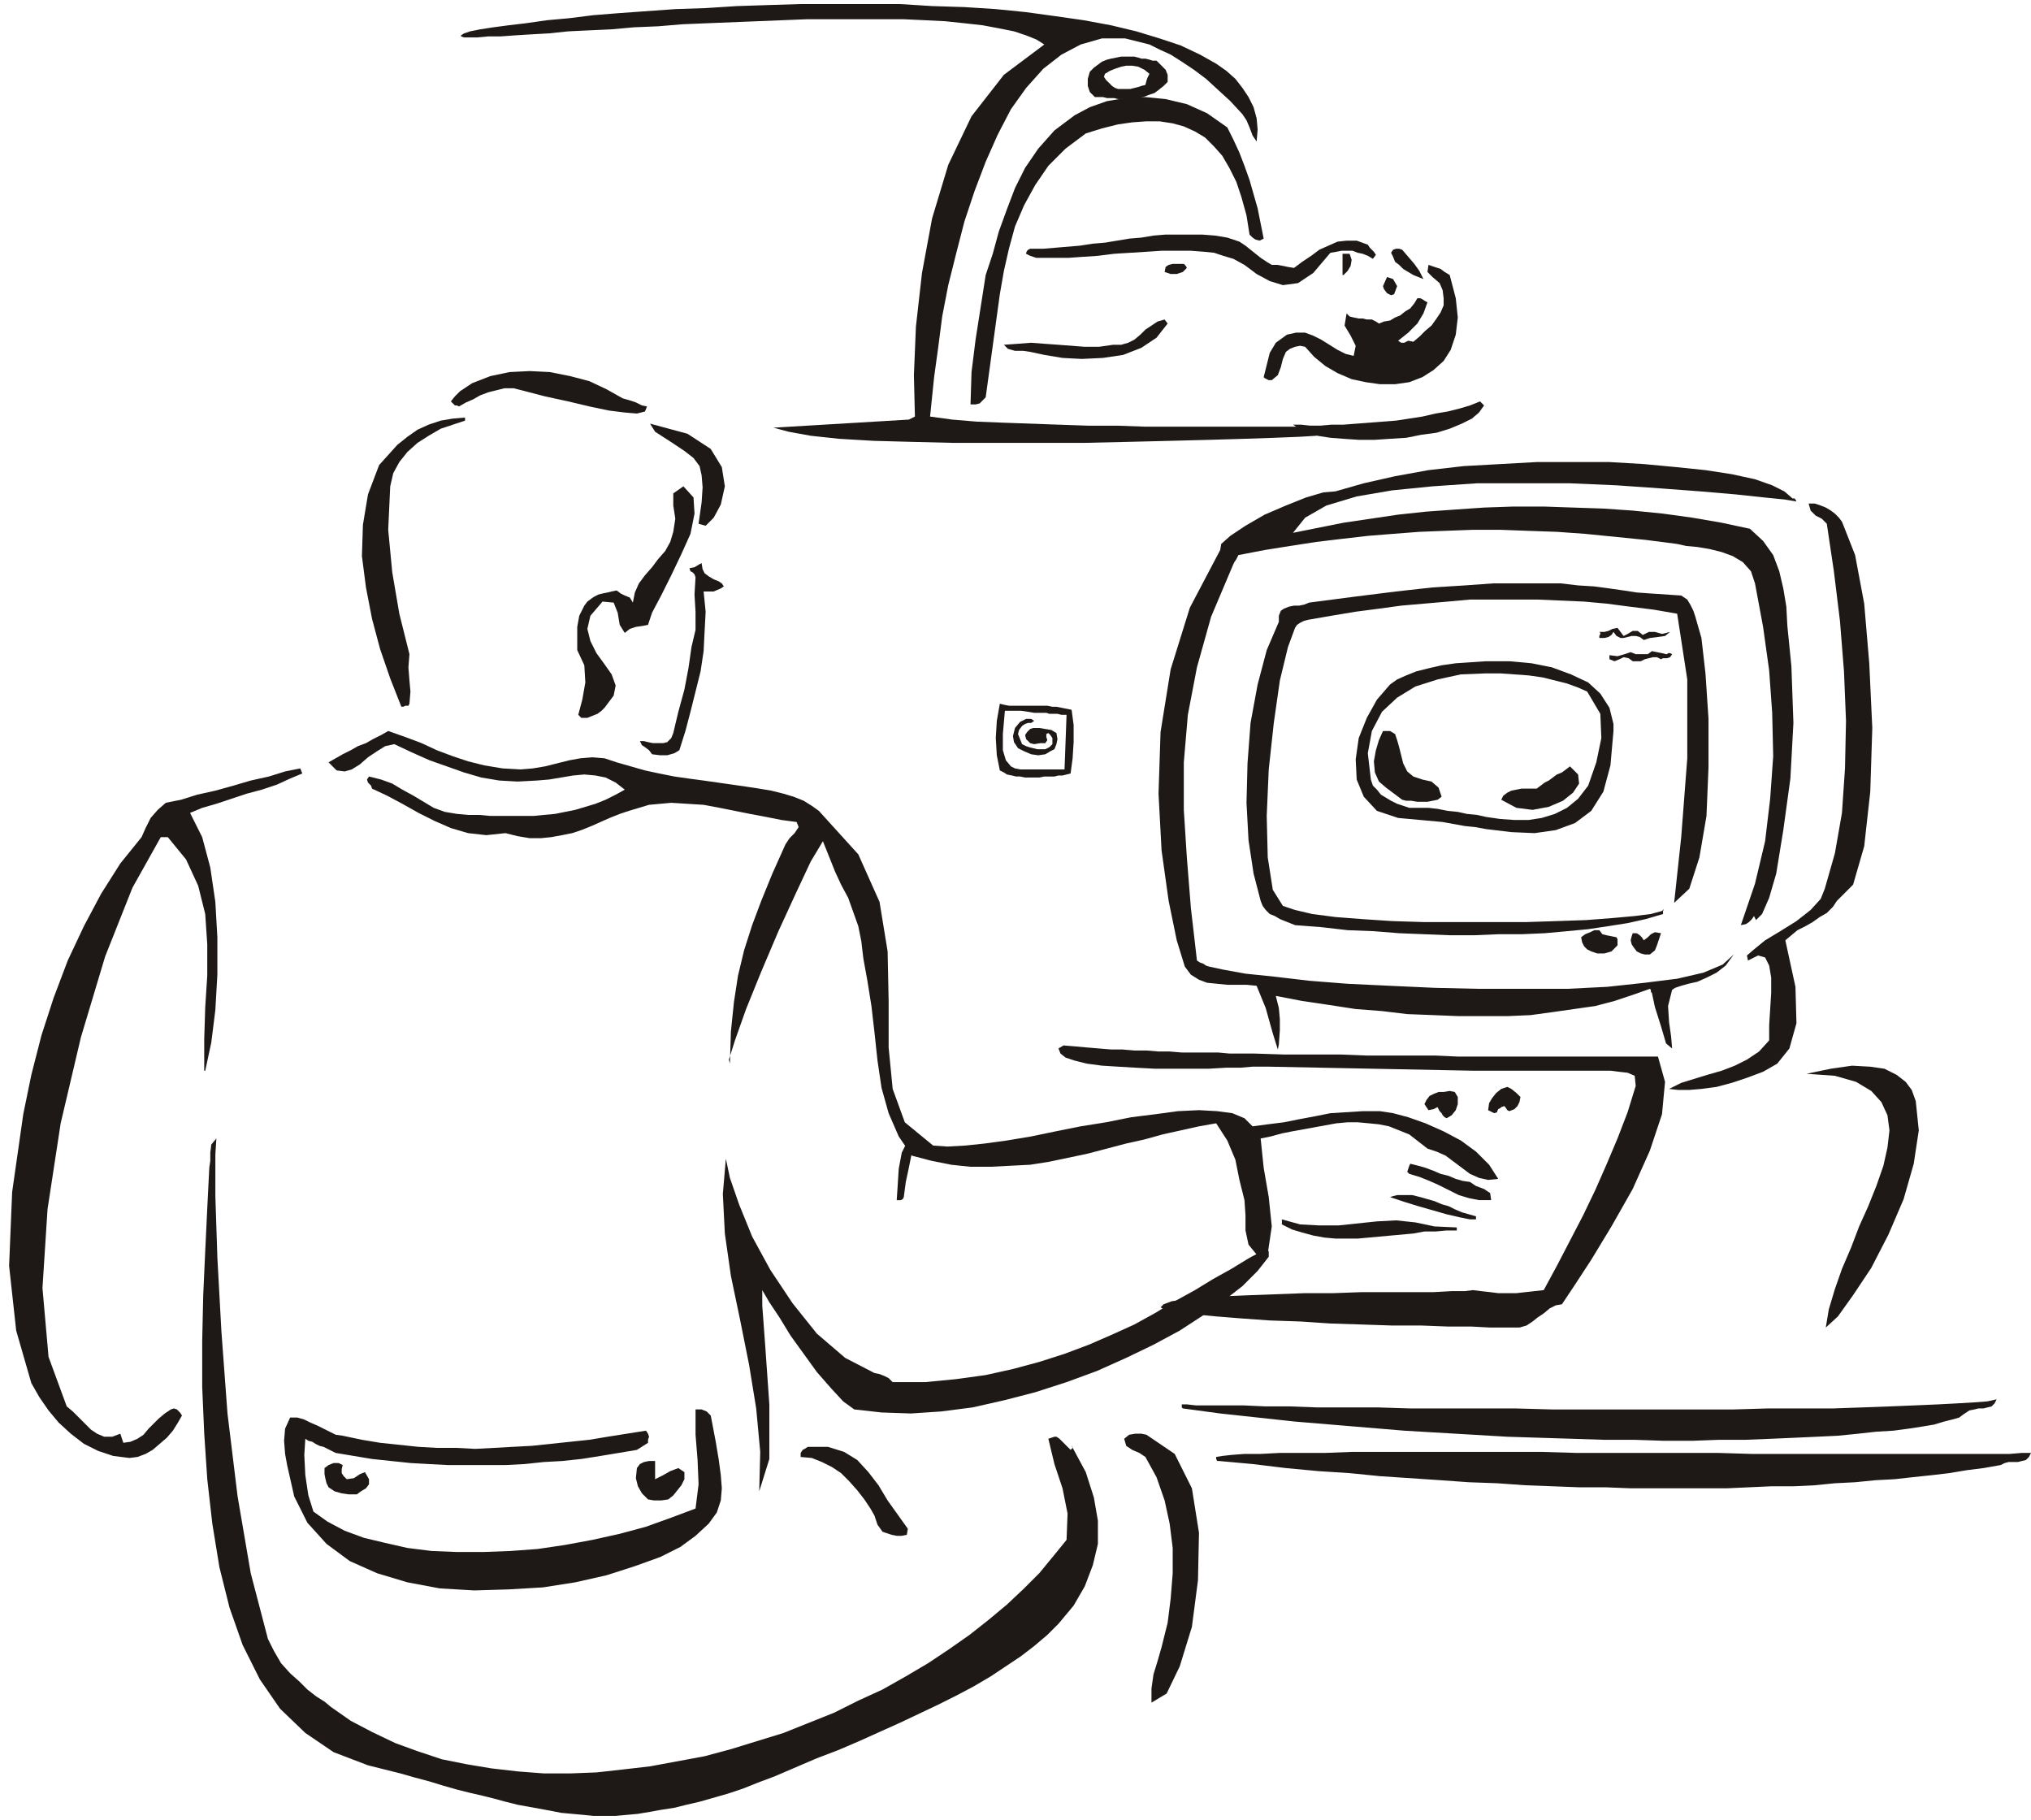
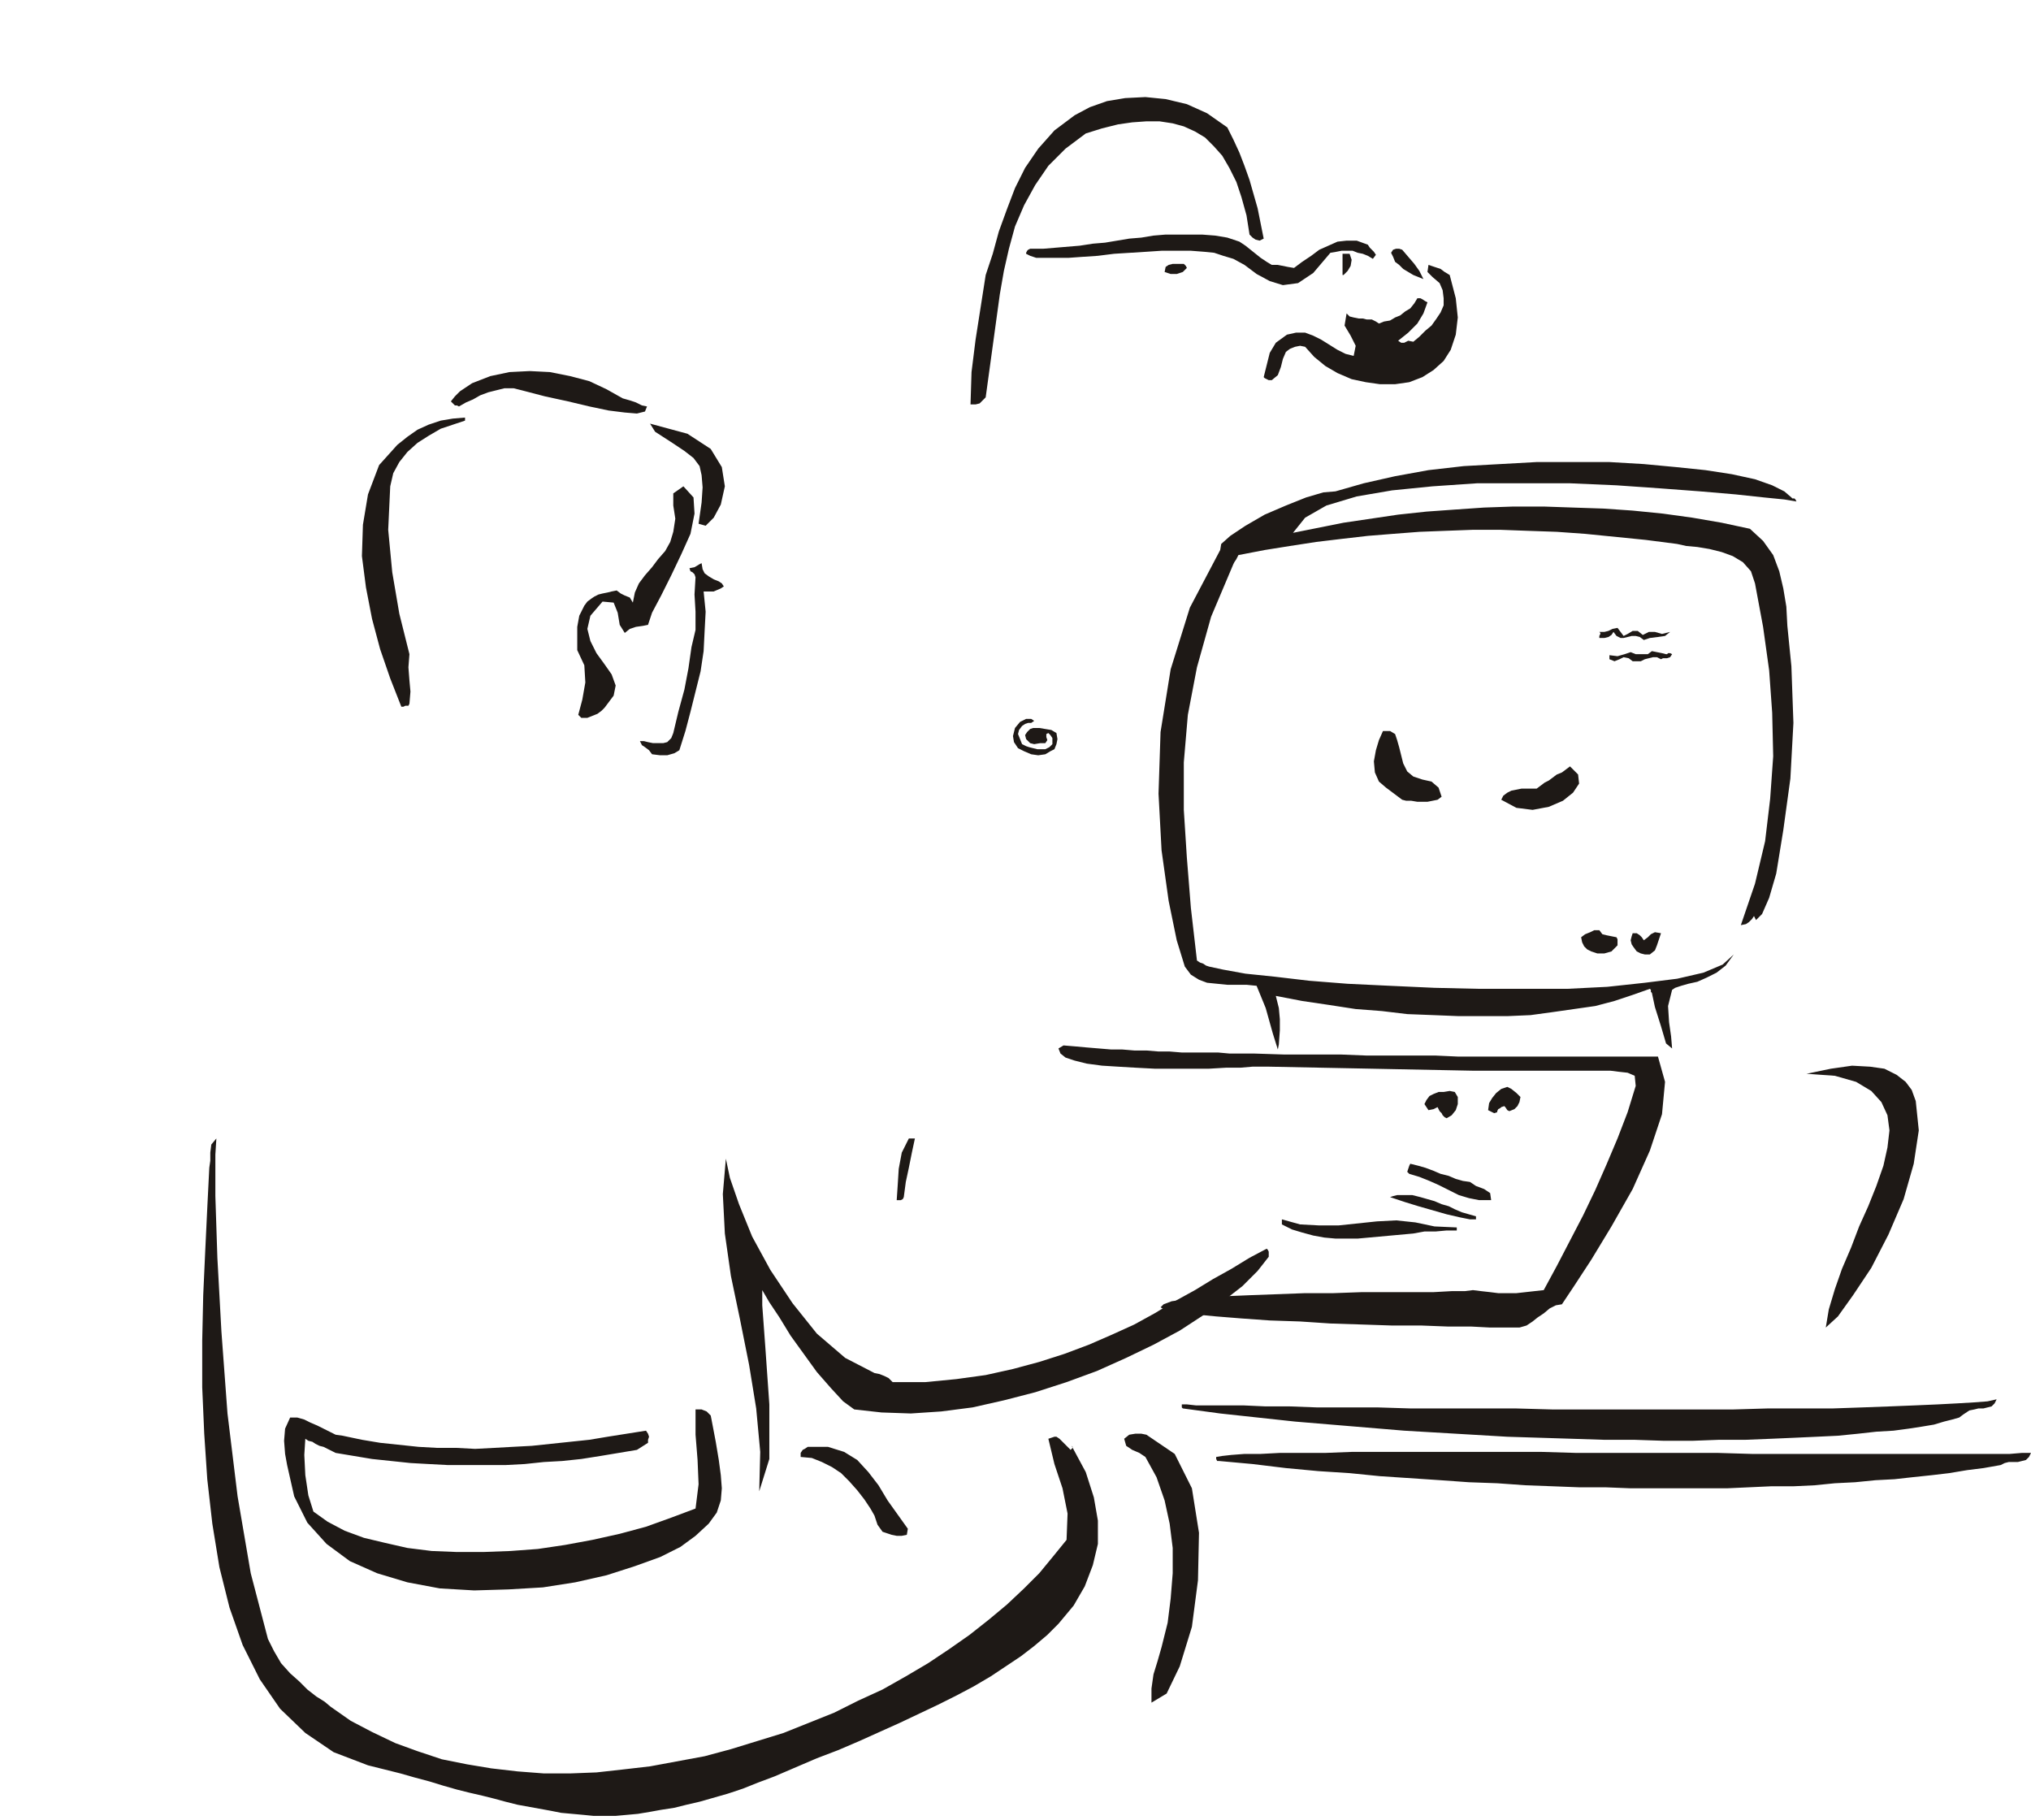
<svg xmlns="http://www.w3.org/2000/svg" fill-rule="evenodd" height="1.8in" preserveAspectRatio="none" stroke-linecap="round" viewBox="0 0 2009 1800" width="2.009in">
  <style>.pen1{stroke:none}.brush2{fill:#1e1916}</style>
-   <path class="pen1 brush2" d="m1229 113-12-13-12-11-12-11-12-9-12-8-11-7-11-5-10-5-24-6h-23l-21 6-19 10-18 14-17 19-15 21-13 25-12 27-11 29-10 30-8 31-8 32-6 31-4 31-4 29-4 39 22 3 24 2 25 1 28 1 28 1 29 1h29l28 1h161l12 1v5l-2 1-2 2-17 1-25 1-30 1-34 1-39 1-41 1-44 1H942l-41-1-37-1-34-2-28-3-22-4-15-4 134-8 6-3-1-41 2-48 6-53 10-54 16-53 23-48 32-41 40-30-8-5-10-4-12-4-15-3-16-3-18-2-19-2-20-1-22-1h-94l-25 1-25 1-25 1-25 1-24 1-24 2-24 1-22 2-22 1-21 1-19 2-18 1-16 1-14 1h-12l-11 1h-13l-3-1v-1l3-2 6-2 10-2 13-2 15-2 17-2 21-3 22-2 24-3 25-2 28-2 28-2 30-1 31-2 31-1 32-1h98l32 2 32 1 31 2 30 3 29 4 28 4 27 5 25 6 23 7 21 7 19 9 16 9 10 7 9 8 7 9 6 9 5 10 3 11 1 11-1 12-4-6-3-8-3-7-4-6z" />
  <path class="pen1 brush2" d="m1236 232-3-19-5-18-5-15-7-14-7-12-8-9-9-9-10-6-11-5-11-3-13-2h-13l-14 1-14 2-16 4-16 5-20 15-17 17-13 19-11 20-9 21-6 22-5 22-4 23-14 102-3 3-3 3-4 1h-5l1-32 4-32 5-32 5-32 7-21 6-22 8-22 8-21 10-20 13-19 16-18 20-15 15-8 17-6 18-3 20-1 20 2 21 5 20 9 20 14 6 12 6 13 5 13 5 14 4 14 4 14 3 15 3 15-4 2-4-1-3-2-3-3z" />
  <path class="pen1 brush2" d="M1258 262h6l5 1 5 1 6 1 8-6 9-6 8-6 9-4 9-4 9-1h10l11 4 2 3 4 4 2 3-3 4-5-3-5-2-5-1-5-2h-11l-5 1-6 1-17 20-15 10-15 2-13-4-13-7-12-9-11-6-10-3-9-3-10-1-13-1h-29l-15 1-16 1-16 1-16 2-15 1-14 1h-32l-6-2-4-2v-1l1-2 1-1 2-1h13l12-1 12-1 12-1 13-2 12-1 12-2 12-2 12-1 12-2 12-1h36l13 1 12 2 6 2 6 2 6 4 5 4 5 4 5 4 6 4 5 3zm150 14-5-2-5-2-5-3-5-3-4-4-4-3-2-5-2-4 2-3 3-1h3l3 1 6 7 6 7 5 7 4 8z" />
  <path class="pen1 brush2" d="m1335 251 2 6-1 6-3 5-4 4h-1v-21h7zm-161 14-4 4-6 2h-6l-6-2 1-5 3-2 4-1h11l2 2 1 2zm260 7 6 23 2 19-2 17-5 15-7 11-10 9-11 7-13 5-14 2h-15l-14-2-14-3-14-6-12-7-11-9-9-10-5-1-5 1-5 2-4 3-3 7-2 8-3 8-6 5h-3l-2-1-2-1-1-1 3-12 3-12 6-10 11-8 9-2h9l8 3 8 4 8 5 8 5 8 4 8 2 2-10-5-10-6-10 2-12 3 3 4 1 5 1h4l4 1h5l4 2 3 2 5-2 6-1 5-3 5-2 5-4 5-3 4-5 3-5h3l2 1 3 2 2 1-4 11-6 10-9 9-10 8 3 2h3l4-2 5 1 6-5 6-6 6-5 5-7 4-6 3-7v-7l-1-8-3-7-7-6-5-5 1-7 6 2 6 2 4 3 5 3z" />
-   <path class="pen1 brush2" d="m1379 291-3 1-4-2-3-4-1-3 4-9 6 2 4 7-3 8zm-360 57-7-1h-8l-7-2-4-4 14-1 13-1 13 1 14 1 13 1 13 1h14l14-2h8l7-2 6-3 6-5 5-5 6-4 6-4 7-2 3 4-11 14-15 10-18 7-20 3-21 1-19-1-18-3-14-3zm260 72h8l9 1h10l11-1h12l13-1 13-1 13-1 13-1 13-2 13-2 13-3 12-2 12-3 10-3 10-4 4 4-5 7-7 6-10 5-12 5-13 4-15 2-15 3-16 1-15 1h-16l-15-1-13-1-13-2-10-3-8-4-6-4zM515 761l12-1 12-2 12-3 12-3 11-2 12-1 12 1 12 4 14 4 14 4 14 3 15 3 14 2 15 2 14 2 14 2 14 2 13 2 12 2 12 3 10 3 10 4 8 5 7 5 39 43 21 47 8 49 1 49v46l4 41 12 33 28 23 14 1 18-1 19-2 22-3 24-4 24-5 25-5 25-4 25-5 24-3 22-3 21-1 18 1 15 2 12 5 8 8 15-2 16-2 15-3 16-3 15-3 16-1 16-1h17l13 2 15 4 17 6 18 8 17 9 15 11 13 13 9 14-10 1-9-2-9-4-8-6-8-6-8-6-9-4-9-3-9-7-9-7-10-4-10-4-10-2-10-1-11-1h-10l-11 1-11 2-11 2-11 2-11 2-10 2-11 3-10 2 3 29 5 29 3 29-4 27-2 2h-8l-9-11-3-14v-15l-1-15-5-20-4-20-8-19-11-17-17 3-18 4-18 4-18 5-18 4-19 5-19 5-19 4-19 4-19 3-20 1-19 1h-20l-19-2-20-4-19-5-13-19-10-23-7-25-4-27-3-28-3-26-4-25-4-22-2-17-3-15-5-14-5-14-7-13-6-13-6-15-6-15-12 20-15 32-17 37-17 40-15 37-11 31-6 19 1 4 1-32 3-29 4-26 6-25 8-25 9-24 11-27 13-29 4-6 5-5 4-6-2-5-15-2-15-3-16-3-15-3-15-3-16-3-16-1-16-1-11 1-11 1-10 3-10 3-9 3-10 4-9 4-9 4-10 4-9 3-10 2-11 2-10 1h-11l-12-2-12-3-19 2-18-2-17-5-16-7-16-8-16-9-15-8-15-7-1-3-3-3-1-3 2-3 12 3 11 4 10 6 11 6 10 6 10 6 11 4 12 2 11 1h11l11 1h43l10-1 11-1 10-2 10-2 10-3 10-3 10-4 10-5 9-5-9-7-10-5-10-2-11-1-11 1-12 2-12 2-12 1-19 1-18-1-18-3-17-5-17-6-17-6-18-8-17-8-9 2-8 5-9 6-8 7-8 5-7 2-8-1-8-8 7-4 7-4 8-4 7-4 8-3 7-4 8-4 7-4 17 6 16 6 15 7 16 6 15 5 16 4 18 3 18 1zm-216 4-12 5-13 6-15 5-15 4-15 5-15 5-14 4-12 5 12 24 8 30 5 34 2 35v37l-2 35-4 32-6 28h-1v-31l1-32 2-31v-31l-2-30-7-28-12-26-18-22h-7l-28 50-27 68-24 80-20 85-13 85-5 78 6 68 18 49 6 5 6 6 6 6 6 6 6 4 7 3h8l8-3 3 9 7-1 7-3 6-4 5-6 5-5 5-5 6-5 6-4 3-1 3 1 3 3 2 3-4 7-5 8-6 7-7 6-7 6-7 4-8 3-8 1-16-2-15-5-14-7-13-10-12-11-10-12-9-13-8-14-15-52-7-64 3-73 11-77 8-39 10-39 12-37 14-37 16-34 17-32 19-30 21-26 4-9 5-10 7-8 8-7 15-3 16-5 18-4 18-5 17-5 18-4 16-5 15-3 2 5z" />
  <path class="pen1 brush2" d="m1640 1045 7 25-3 32-12 36-17 38-21 37-20 33-17 26-12 18-6 1-6 3-6 5-6 4-5 4-6 4-7 2h-29l-19-1h-23l-26-1h-29l-30-1-31-1-30-2-30-1-28-2-25-2-21-2-17-2-12-2-5-3 3-3 8-3 14-2 18-2 22-1 24-1 27-1 27-1h28l28-1h71l18-1h13l8-1 8 1 9 1 8 1h18l9-1 9-1 9-1 13-24 13-25 13-25 12-25 11-25 11-26 10-26 8-26-1-10-7-3-9-1-8-1h-136l-202-4h-16l-12 1h-14l-17 1h-54l-19-1-17-1-16-1-15-2-12-3-9-3-5-4-2-5 5-3 12 1 11 1 12 1 12 1h11l12 1h12l12 1h11l12 1h36l11 1h24l31 1h56l25 1h68l22 1h198zm166 268 3-18 6-20 7-20 9-21 8-21 9-20 8-20 7-20 4-18 2-17-2-15-6-13-10-11-15-9-21-6-28-2 24-5 21-3 18 1 14 2 12 6 9 7 6 8 4 11 3 29-5 33-10 35-15 35-17 33-18 27-15 21-12 11zM616 394l7 2 6 2 6 3 5 1-2 5-8 2-12-1-16-2-19-4-21-5-23-5-23-6-8-2h-9l-8 2-8 2-8 3-7 4-7 3-7 4-2-1h-2l-2-2-2-2 4-5 5-5 6-4 6-4 18-7 19-4 20-1 20 1 20 4 19 5 17 8 16 9zm-156 19v3l-12 4-12 4-12 7-11 7-10 9-8 10-6 11-3 13-2 43 4 42 7 41 10 40-1 13 1 13 1 11-1 12-1 2h-3l-2 1h-2l-11-28-10-29-8-30-6-31-4-31 1-31 5-30 11-29 9-10 9-10 10-8 10-7 11-5 12-4 12-2 12-1zm231 105 3-21 1-15-1-12-2-9-6-8-9-7-12-8-17-11-5-8 37 10 23 15 11 18 3 19-4 18-7 13-8 8-7-2z" />
  <path class="pen1 brush2" d="m641 618-5 1-7 1-6 2-5 4-5-8-2-12-4-10-11-1-12 14-3 13 3 12 6 12 8 11 7 10 4 11-2 10-3 4-3 4-3 4-3 3-4 3-5 2-5 2h-6l-3-3 4-15 3-17-1-17-7-15v-23l2-11 5-10 3-4 4-3 3-2 4-2 4-1 5-1 4-1 5-1 4 3 4 2 5 2 3 5 2-10 4-9 6-8 7-8 6-8 7-8 5-9 3-10 2-13-2-13v-12l10-7 10 11 1 16-4 20-9 20-10 21-10 20-9 17-4 12zm65-33h-10l2 20-1 19-1 20-3 20-5 20-5 20-5 19-6 19-5 3-7 2h-7l-8-1-3-4-4-3-3-2-2-4h4l4 1 5 1h10l4-1 4-4 2-5 5-21 6-22 4-21 3-21 4-17v-18l-1-17 1-17-1-3-2-2-2-1-1-3 5-1 5-3 2-1 1 6 2 4 4 3 5 3 5 2 3 2 2 3-3 2-7 3zM327 1688l20 14 21 11 23 11 22 8 24 8 25 5 24 4 26 3 26 2h26l26-1 27-3 26-3 27-5 27-5 26-7 26-8 26-8 25-10 25-10 24-12 24-11 23-13 22-13 21-14 20-14 19-15 18-15 17-16 15-15 14-17 13-16 1-26-5-25-8-24-6-25 3-1 3-1h2l3 2 11 11 1-1 1-1v-1l-1-1 14 26 8 25 4 23v23l-5 21-8 21-11 19-15 18-11 11-13 11-13 10-15 10-15 10-17 10-17 9-18 9-19 9-19 9-20 9-20 9-21 9-21 8-21 9-21 9-16 6-15 6-15 5-14 4-14 4-13 3-12 3-13 2-11 2-12 2-11 1-11 1h-22l-10-1-11-1-11-1-10-2-11-2-11-2-11-2-12-3-11-3-12-3-13-3-12-3-14-4-13-4-15-4-14-4-16-4-16-4-34-13-28-19-25-24-20-29-17-34-13-37-10-40-7-43-5-44-3-45-2-46v-46l1-45 2-44 2-42 2-40 1-7v-8l1-8 5-6-1 16v41l2 61 4 73 6 81 10 82 13 76 17 65 6 12 7 12 9 10 9 8 8 8 9 7 8 5 6 5zm578-562-3 14-3 15-3 14-2 15-1 2-2 1h-4l1-15 1-16 3-16 7-14h6z" />
  <path class="pen1 brush2" d="m865 1358 5 1 5 2 4 2 4 4h32l31-3 29-4 27-6 26-7 25-8 24-9 23-10 22-10 20-11 20-12 20-11 18-11 18-10 18-11 17-9 1 1 1 2v5l-11 14-15 15-18 14-21 15-23 15-26 14-27 13-29 13-30 11-31 10-31 8-31 7-31 4-30 2-29-1-27-3-11-8-12-13-14-16-13-18-13-18-11-18-10-15-7-12v15l3 41 4 57v54l-10 32 1-39-4-43-7-43-9-45-9-43-6-42-2-39 3-35 4 19 9 26 13 32 18 33 22 33 24 30 28 24 29 15zm907-866 1 1h2l1 1 1 2-12-2-20-2-28-3-35-3-40-3-43-3-46-2h-92l-44 3-40 4-35 6-30 9-21 12-12 15 25-5 25-5 27-4 27-4 28-3 28-2 29-2 29-1h30l29 1 30 1 29 2 30 3 29 4 29 5 28 6 13 12 10 14 6 16 4 17 3 18 1 19 2 20 2 20 2 56-3 55-7 51-7 43-7 24-7 16-6 6-2-4-2 3-3 3-3 2-5 1 14-41 10-42 5-42 3-42-1-43-3-42-6-43-8-43-4-12-8-9-10-6-11-4-12-3-12-2-11-1-9-2-31-4-30-3-30-3-28-2-29-1-27-1h-27l-27 1-26 1-26 2-25 2-26 3-25 3-26 4-25 4-26 5-1 2-1 2-2 3-1 2-22 52-14 50-9 47-4 47v47l3 47 4 50 6 52 3 2 3 1 3 2 3 1 14 3 22 4 29 3 34 4 38 3 42 2 44 2 44 1h87l40-2 37-4 32-4 26-6 19-8 11-10-8 11-9 7-10 5-9 4-9 2-7 2-6 2-3 2-4 16 1 16 2 14 1 12-6-5-5-17-6-19-3-14-1-1v-2l-1-1-17 6-18 6-19 5-21 3-21 3-22 3-23 1h-48l-25-1-26-1-25-3-26-2-26-4-27-4-26-5 3 12 1 11v11l-1 14-1 5-5-16-7-25-9-22-10-1h-19l-10-1-10-1-8-3-8-5-6-8-8-26-8-39-7-50-3-56 2-61 10-62 19-61 30-57 1-6 9-8 15-10 19-11 21-9 20-8 17-5 12-1 28-8 31-7 33-6 35-4 36-2 36-2h72l34 2 32 3 29 3 26 4 23 5 17 6 12 6 7 6z" />
-   <path class="pen1 brush2" d="m1817 891-4 6-6 6-7 4-7 5-7 4-8 4-6 5-6 5 10 46 1 36-7 25-12 15-14 8-16 6-15 5-15 4-15 2-12 1h-11l-9-1 12-6 13-4 13-4 14-4 13-5 12-6 12-8 10-11v-15l1-16 1-16v-15l-2-12-4-8-7-2-10 5-1-5 7-6 11-9 15-9 16-10 14-11 10-11 4-10 10-35 7-40 3-44 1-47-2-49-4-50-6-49-7-47-5-5-6-3-5-5-2-7h6l6 2 5 2 5 3 4 3 4 4 3 4 2 5 11 28 9 48 5 59 3 64-2 63-6 54-11 38-16 16zm-140-281 6 21 4 35 3 45v48l-2 48-7 41-10 31-15 14 7-65 6-78v-78l-10-65-23-4-24-3-23-3-22-2-23-1-23-1h-67l-22 2-23 2-23 2-22 3-23 3-24 4-23 4-4 1-4 2-3 2-2 3-7 19-8 33-6 42-5 46-2 46 1 41 5 32 10 16 12 4 17 4 23 3 26 2 30 2 32 1h100l31-1 29-1 26-2 22-2 16-2 11-3 3-3-1 1-1 2v3l-17 5-18 4-19 3-20 3-21 2-22 2-23 1h-23l-24 1h-24l-25-1-25-1-25-2-26-1-26-3-26-2-5-2-5-2-5-2-5-3-5-2-4-4-3-4-2-5-7-27-5-33-2-37 1-39 3-40 7-38 9-34 12-28v-6l2-5 3-2 5-2 5-1h5l5-1 5-2 46-6 40-5 36-4 32-2 28-2h67l17 2 16 1 15 2 14 2 13 2 14 1 15 1 15 1 6 4 3 5 3 6 2 6z" />
  <path class="pen1 brush2" d="m1606 629 4-2 5-3h5l5 4 6-3h6l7 2 8-2-5 4-7 1-8 1-6 2-4-3-4-1h-4l-4 1-4 1h-3l-4-2-3-4-2 3-3 2-4 1h-5v-2l1-2v-1l-1-1h5l4-1 4-2 5-1 6 8zm24 18 4-3 5 1 5 1 4 1h1l1-1h2l2 1-2 3-3 1h-4l-2 1-4-2h-4l-4 1-4 1-4 2h-8l-4-3-5-1-4 2-5 2-5-2v-4l8 1 7-2 6-2 5 2h12zm-607 66-3 2h-3l-3 1-3 2-3 4-1 4 2 5 2 5 4 2 3 1 4 1 4 1h8l4-2 3-3v-6l-2-3-2-2-2 1v3l1 3-2 3h-5l-6 1-4-1-4-4-1-4 2-3 3-3 3-1h6l6 1 6 1 5 3 1 6-1 5-2 5-4 2-5 3-7 1-7-1-7-3-6-3-4-6-1-6 2-8 5-6 6-3h5l3 2zm403 75-4 3-5 1-5 1h-10l-6-1h-5l-4-1-8-6-8-6-7-6-4-9-1-11 2-11 3-10 4-9h7l5 3 2 6 2 7 2 8 2 8 4 8 6 5 9 3 9 2 7 6 3 9zm94-8 4-3 4-3 4-2 4-3 4-3 5-2 4-3 4-3 8 8 1 9-6 9-10 8-14 6-16 3-16-2-15-8 2-4 4-3 4-2 5-1 5-1h15zm79 147 1 2v6l-6 6-7 2h-7l-6-2-4-2-3-3-2-4-1-5 4-3 5-2 4-2h5l3 4 4 1 5 1 5 1zm27 3 4-3 3-3 4-2 6 1-2 6-2 6-2 5-5 4h-5l-4-1-4-2-3-4-2-3-1-4 1-4 1-3h4l3 2 2 2 2 3zm-122 155-1 5-2 4-3 3-5 2-2-1-2-3-1-1-3 1-1 1-2 1-1 2v1l-3 1-2-1-2-1-2-1 1-7 3-5 4-5 5-4 6-2 4 2 5 4 4 4zm-62 0v7l-2 6-4 5-5 3-2-1-2-2-1-2-2-2-2-4-4 2-5 1-4-6 2-4 3-4 4-2 5-2h5l6-1 5 1 3 5zm12 84 6 4 8 3 6 4 1 7h-12l-10-2-10-3-10-5-10-5-9-4-10-4-10-3-2-2 1-3 1-3 1-2 8 2 7 2 8 3 7 3 8 2 7 3 7 2 7 1zm6 37h-6l-10-2-13-3-14-4-14-4-13-4-9-3-6-2 3-1 4-1h15l4 1 4 1 7 2 7 2 7 3 7 2 6 3 7 3 7 2 7 2v3zm-41 7 22 1v3h-10l-11 1h-11l-11 2-11 1-11 1-11 1-11 1-11 1h-22l-11-1-11-2-11-3-10-3-10-5v-5l18 5 19 1h19l19-2 19-2 19-1 19 2 19 4zm556 171-2 4-3 3-4 1-4 1h-5l-4 1-5 1-3 2-3 2-4 3-7 2-8 2-10 3-12 2-13 2-15 2-17 1-18 2-20 2-21 1-22 1-23 1-25 1h-26l-27 1h-28l-30-1h-30l-31-1-32-1-32-1-34-2-34-2-34-2-36-3-36-3-36-3-37-4-37-4-37-5-1-1v-3h5l9 1h47l22 1h24l27 1h60l32 1h104l36 1h180l34-1h64l29-1 27-1 25-1 23-1 19-1 17-1 13-1 9-2zm34 53-2 4-3 3-4 1-4 1h-9l-4 1-4 2-17 3-16 2-18 3-17 2-19 2-18 2-19 1-20 2-20 1-20 2-21 1h-22l-22 1-22 1h-95l-25-1h-26l-26-1-27-1-28-2-28-1-28-2-30-2-30-2-30-3-31-2-32-3-33-4-33-3h-2l-1-2v-2l6-1 9-1 13-1h16l19-1h45l26-1h188l34 1h140l34 1h255l12-1h9zm-1305-32 4 21 3 18 2 15 1 13-1 12-4 12-8 11-13 12-15 11-20 10-25 9-28 9-31 7-32 5-34 2-34 1-34-2-32-6-30-9-27-12-23-17-19-21-13-26-7-31-2-11-1-13 1-12 5-11h7l7 2 6 3 7 3 6 3 6 3 6 3 7 1 19 4 18 3 19 2 19 2 18 1h19l19 1 19-1 18-1 19-1 19-2 19-2 19-2 18-3 19-3 19-3 2 3 1 3-1 3v3l-11 7-18 3-18 3-19 3-19 2-18 1-19 2-19 1h-57l-19-1-18-1-19-2-19-2-18-3-18-3-4-2-4-2-4-2-4-1-4-2-3-2-4-1-3-2-1 16 1 20 3 20 5 16 14 10 17 9 19 7 21 5 22 5 24 3 25 1h26l27-1 27-2 27-4 27-5 27-6 26-7 25-9 24-9 3-24-1-24-2-25v-25h6l5 2 4 4 1 5zm435 279v-14l2-14 4-13 4-14 6-24 3-24 2-25v-25l-3-24-5-23-8-23-11-20-6-4-7-3-6-4-2-7 5-4 6-1h6l5 1 28 19 17 34 7 44-1 47-6 46-12 39-13 27-15 9zm-241-172-1 6-5 1h-5l-5-1-9-3-5-7-3-9-4-7-6-9-7-9-8-9-8-8-9-6-10-5-10-4-11-1v-4l2-3 2-1 3-2h20l16 5 13 8 11 12 10 13 9 15 10 14 10 14z" />
-   <path class="pen1 brush2" d="m648 1463 8-4 7-4 8-3 6 4v7l-3 6-4 5-4 5-5 4-7 1h-7l-6-1-6-6-4-7-2-8 1-10 3-4 4-2 5-1h6v18zm-309-14-1 4v4l2 3 3 3 7-1 6-4 5-2 4 7v5l-3 4-5 3-4 3h-8l-7-1-7-2-6-4-2-4-1-4-1-5v-6l4-3 5-2h5l4 2zm1257-733v7l-3 34-7 26-12 19-16 12-19 7-21 3-23-1-25-3v-12l14 2 14 1h14l13-2 13-4 12-6 11-9 10-13 8-23 5-24-1-24-13-22-9-4-11-4-12-3-12-3-14-2-14-1-14-1h-14v-12h23l22 2 20 4 19 7 17 8 12 11 9 14 4 16zm-126 104-11-2-10-1-11-2-11-2-11-1-11-1-11-1-11-1-21-7-13-14-7-17-1-20 3-21 8-20 10-18 13-15 7-5 9-4 10-4 12-3 13-3 14-2 15-1 15-1v12l-25 1-23 5-22 7-18 11-15 14-10 19-4 22 3 26 2 6 4 4 4 5 5 3 5 3 6 3 6 2 6 2h19l9 1 10 2 10 1 9 2 10 1 9 2v12zm-411-55-4 1-4 1h-4l-4 1h-10l-5 1h-5v-8h30l2-54h-5l-4-1h-8l-3-1h-12v-7h13l5 1h4l5 1 5 1 5 1 2 15v17l-1 16-2 15zm-36 4h-9l-5-1h-4l-4-1-5-1-3-2-4-2-3-15-1-17 1-17 3-17 4 1 5 1h25v7l-6-1-7-1h-16l-2 23v16l3 10 5 6 4 2 5 1h14v8zm121-709 4 4 5 5 2 5v7l-4 4-5 4-4 3-6 2-5 2-6 1-5 1h-6V88h4l4-1 4-1 3-1 4-1 1-4 1-3 2-4-5-4-6-3-6-1h-6v-9h8l4 1 3 1h4l4 1 3 1h4zm-30 38h-8l-4-1h-7l-4-1h-8l-5-5-2-6v-7l2-7 4-4 4-3 4-3 5-2 4-1 5-1 5-1h5v9l-5 1-6 2-5 2-5 3-1 3 2 3 3 3 3 3 3 2 3 1h8v10z" />
</svg>